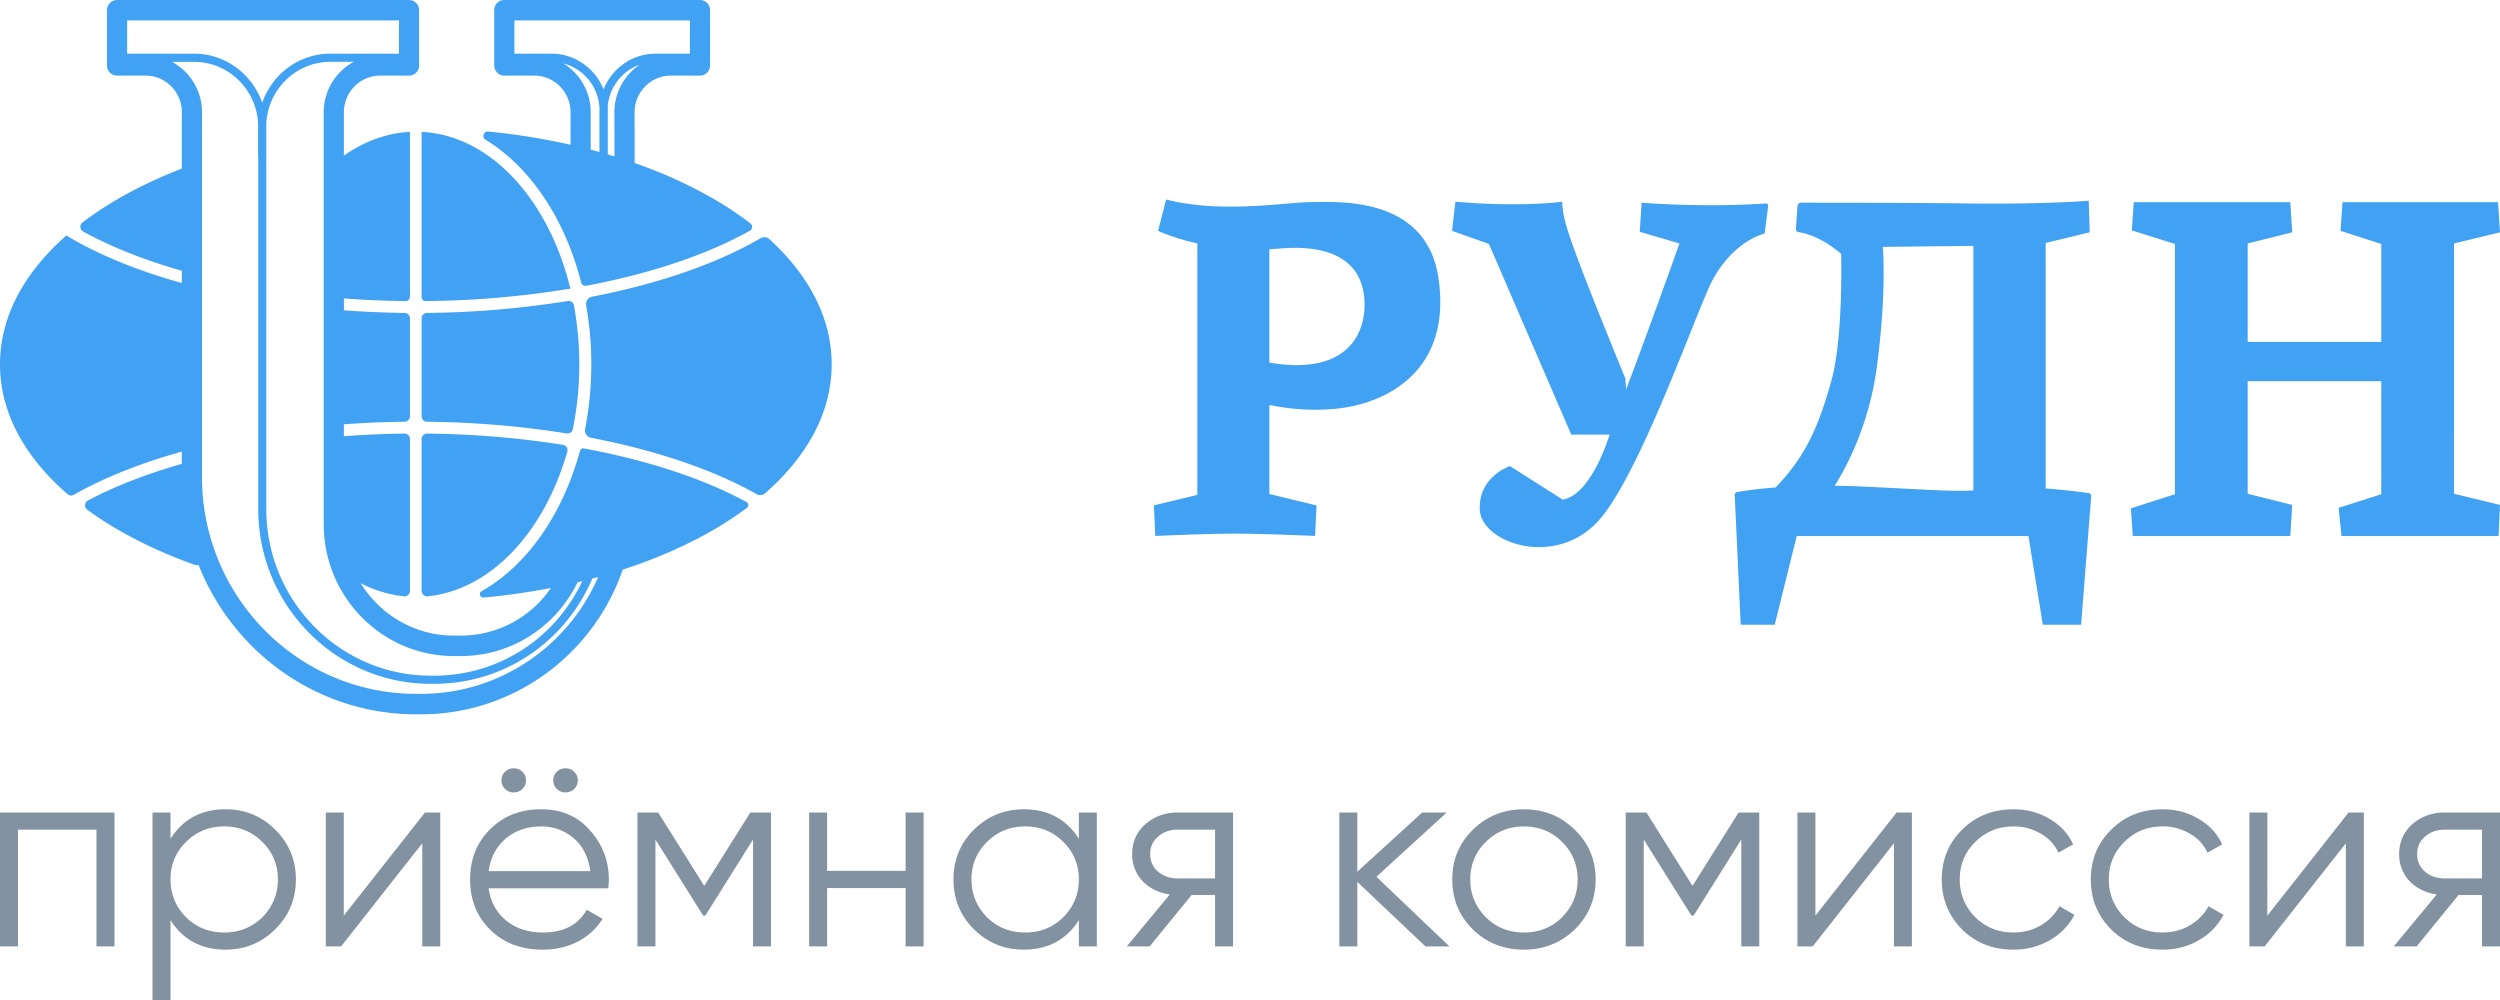
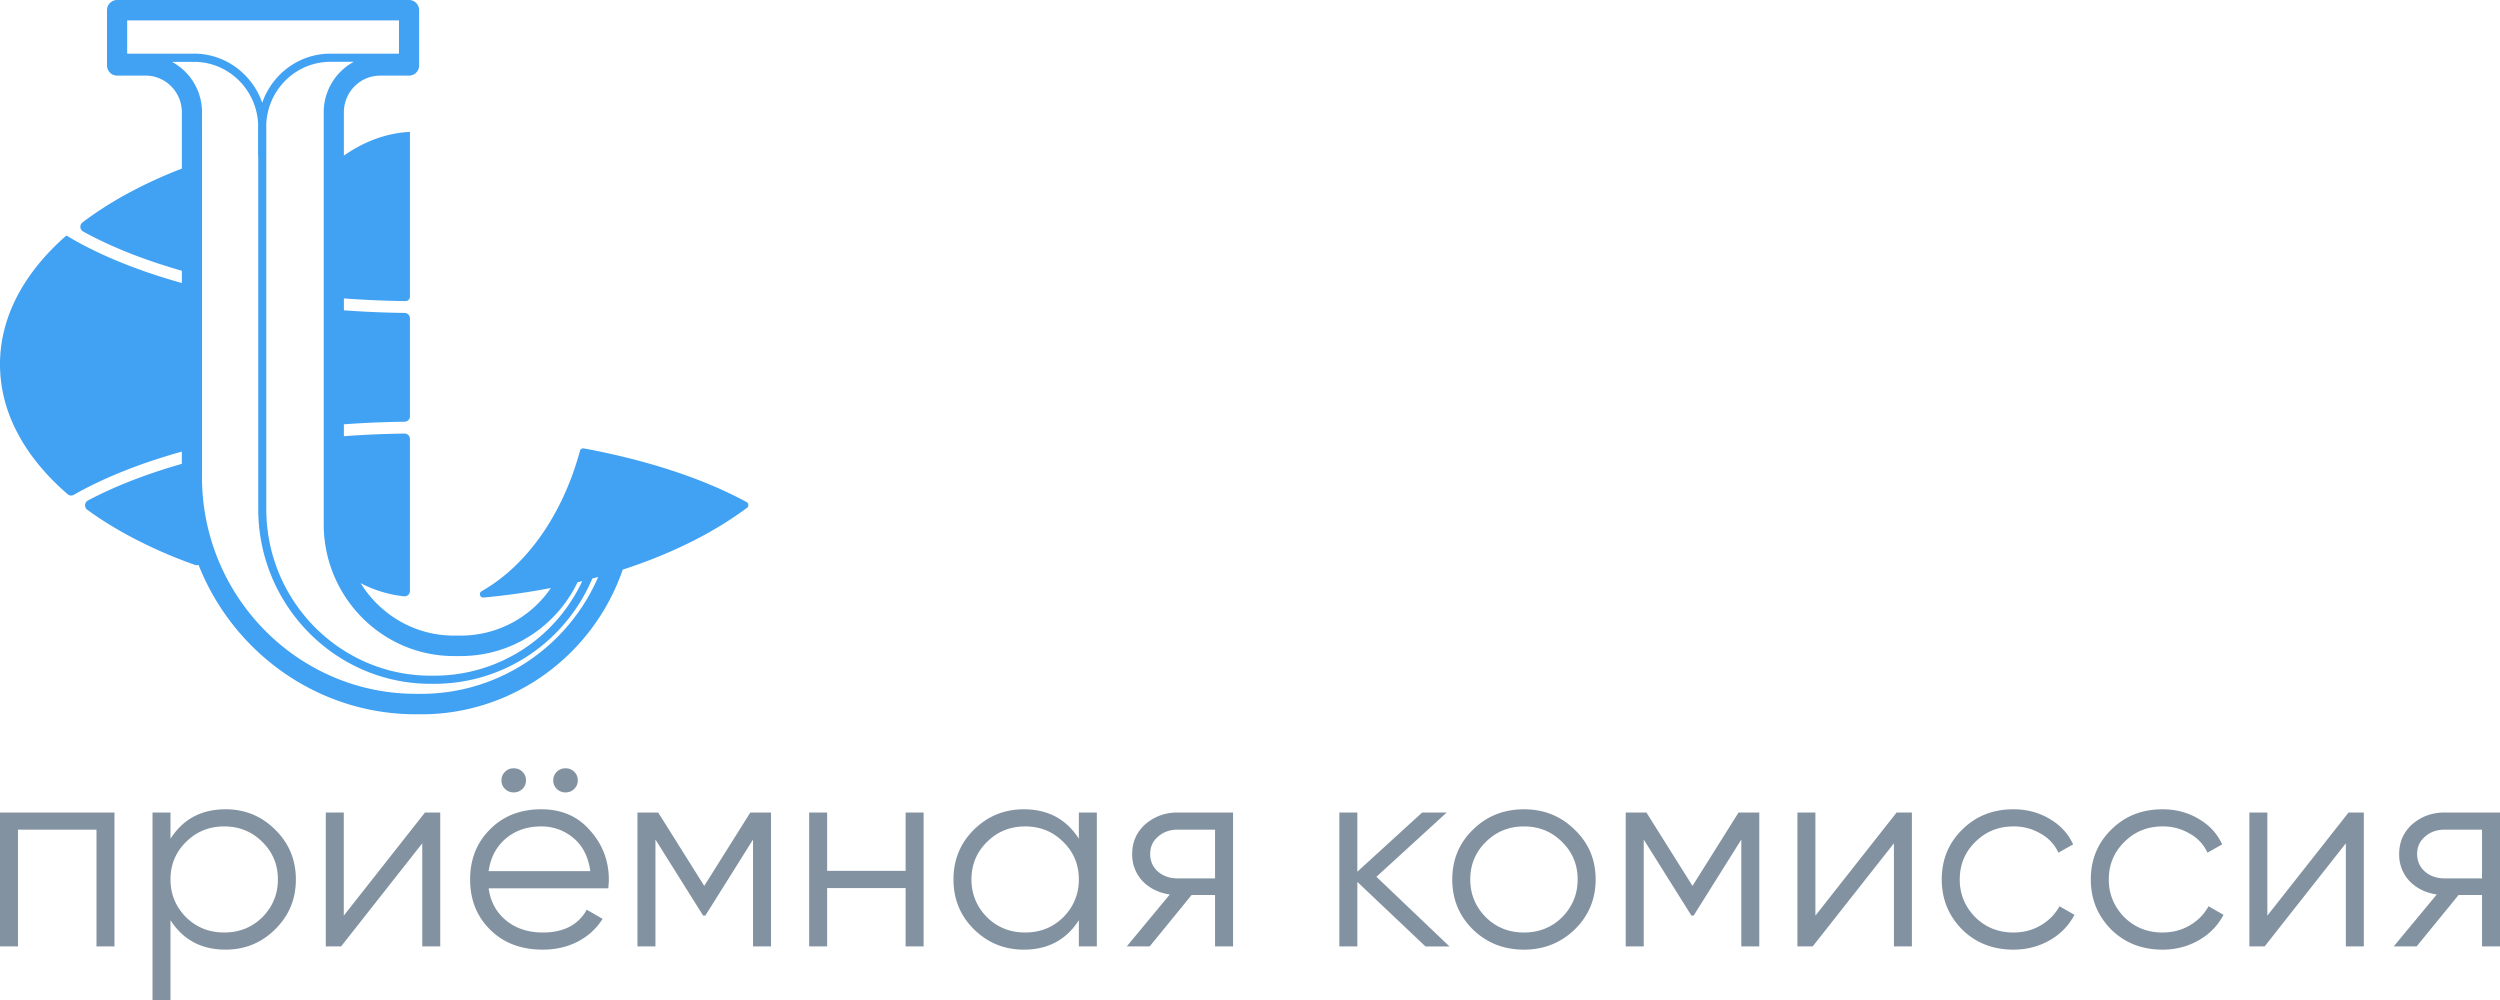
<svg xmlns="http://www.w3.org/2000/svg" width="140" height="56" fill="none">
  <path d="M0 45.5h6.41V53H5.403v-6.54H1.007V53H0v-7.5zm12.631-.18c1.089 0 2.015.38 2.778 1.14.773.76 1.16 1.69 1.16 2.79s-.387 2.03-1.16 2.79c-.763.76-1.689 1.14-2.778 1.14-1.353 0-2.38-.55-3.083-1.65V56H8.541V45.5h1.007v1.47c.702-1.1 1.73-1.65 3.083-1.65zm-2.213 6.045c.58.57 1.292.855 2.137.855s1.557-.285 2.137-.855c.58-.59.87-1.295.87-2.115 0-.83-.29-1.53-.87-2.1-.58-.58-1.293-.87-2.137-.87-.845 0-1.557.29-2.137.87-.58.57-.87 1.27-.87 2.1 0 .82.29 1.525.87 2.115zm8.833-.09L23.8 45.5h.854V53h-1.007v-5.775L19.1 53h-.855v-7.5h1.007v5.775zM29.456 43.7c0 .19-.066.35-.199.48a.67.67 0 01-.488.195.67.67 0 01-.488-.195.647.647 0 01-.199-.48c0-.19.066-.35.199-.48a.67.67 0 01.488-.195.67.67 0 01.488.195c.133.13.199.29.199.48zm2.9 0c0 .19-.066.35-.199.48a.67.67 0 01-.488.195.67.67 0 01-.488-.195.647.647 0 01-.199-.48c0-.19.066-.35.199-.48a.67.67 0 01.488-.195.67.67 0 01.488.195c.133.13.199.29.199.48zm-2.045 1.62c1.14 0 2.05.395 2.732 1.185.702.78 1.053 1.705 1.053 2.775 0 .05-.01.205-.03.465h-6.701c.102.75.427 1.35.977 1.8.55.45 1.236.675 2.06.675 1.16 0 1.98-.425 2.457-1.275l.886.51c-.336.54-.799.965-1.39 1.275-.58.3-1.235.45-1.968.45-1.2 0-2.178-.37-2.93-1.11-.754-.74-1.13-1.68-1.13-2.82 0-1.13.371-2.065 1.114-2.805.743-.75 1.7-1.125 2.87-1.125zm0 .96c-.794 0-1.46.23-2 .69-.529.46-.844 1.065-.946 1.815h5.693c-.112-.8-.422-1.415-.931-1.845a2.76 2.76 0 00-1.816-.66zm11.706-.78h1.16V53H42.17v-5.985l-2.671 4.26h-.122l-2.672-4.26V53h-1.007v-7.5h1.16l2.58 4.11 2.58-4.11zm8.698 3.27V45.5h1.007V53h-1.007v-3.27H46.32V53h-1.007v-7.5h1.007v3.27h4.396zm9.701-1.8V45.5h1.007V53h-1.007v-1.47c-.702 1.1-1.73 1.65-3.083 1.65-1.089 0-2.02-.38-2.793-1.14-.764-.76-1.145-1.69-1.145-2.79s.381-2.03 1.145-2.79c.773-.76 1.704-1.14 2.793-1.14 1.353 0 2.38.55 3.083 1.65zm-5.144 4.395c.58.57 1.293.855 2.137.855.845 0 1.557-.285 2.137-.855.58-.59.87-1.295.87-2.115 0-.83-.29-1.53-.87-2.1-.58-.58-1.292-.87-2.137-.87-.844 0-1.557.29-2.137.87-.58.57-.87 1.27-.87 2.1 0 .82.29 1.525.87 2.115zm10.68-5.865h3.099V53h-1.008v-2.88h-1.312L64.38 53h-1.283l2.412-2.91c-.62-.09-1.13-.34-1.527-.75a2.158 2.158 0 01-.58-1.515c0-.67.245-1.225.733-1.665.509-.44 1.114-.66 1.816-.66zm0 3.69h2.091v-2.73h-2.09c-.438 0-.804.13-1.1.39-.295.25-.442.575-.442.975s.147.73.442.99c.296.25.662.375 1.1.375zm11.128-.09l4.09 3.9h-1.344l-3.815-3.615V53h-1.008v-7.5h1.008v3.315l3.632-3.315h1.374l-3.938 3.6zm11.1 2.955c-.783.75-1.73 1.125-2.838 1.125-1.13 0-2.081-.375-2.855-1.125-.773-.76-1.16-1.695-1.16-2.805s.387-2.04 1.16-2.79c.774-.76 1.725-1.14 2.855-1.14 1.119 0 2.065.38 2.838 1.14.784.75 1.176 1.68 1.176 2.79 0 1.1-.392 2.035-1.175 2.805zm-4.975-.69c.58.57 1.292.855 2.137.855.844 0 1.556-.285 2.136-.855.58-.59.87-1.295.87-2.115 0-.83-.29-1.53-.87-2.1-.58-.58-1.292-.87-2.136-.87-.845 0-1.557.29-2.137.87-.58.57-.87 1.27-.87 2.1 0 .82.29 1.525.87 2.115zM97.36 45.5h1.16V53h-1.007v-5.985l-2.671 4.26h-.122l-2.671-4.26V53H91.04v-7.5h1.16l2.58 4.11 2.58-4.11zm4.303 5.775l4.548-5.775h.855V53h-1.007v-5.775L101.51 53h-.855v-7.5h1.008v5.775zm11.089 1.905c-1.149 0-2.106-.375-2.869-1.125-.763-.77-1.145-1.705-1.145-2.805 0-1.11.382-2.04 1.145-2.79.763-.76 1.72-1.14 2.869-1.14.753 0 1.43.18 2.03.54.601.35 1.038.825 1.313 1.425l-.824.465a2.297 2.297 0 00-.992-1.065 2.9 2.9 0 00-1.527-.405c-.844 0-1.556.29-2.136.87-.58.57-.87 1.27-.87 2.1 0 .82.29 1.525.87 2.115.58.57 1.292.855 2.136.855.56 0 1.064-.13 1.511-.39.458-.26.814-.62 1.069-1.08l.839.48a3.488 3.488 0 01-1.389 1.425c-.61.35-1.287.525-2.03.525zm8.347 0c-1.149 0-2.106-.375-2.869-1.125-.763-.77-1.145-1.705-1.145-2.805 0-1.11.382-2.04 1.145-2.79.763-.76 1.72-1.14 2.869-1.14.753 0 1.43.18 2.03.54.601.35 1.038.825 1.313 1.425l-.824.465a2.297 2.297 0 00-.992-1.065 2.9 2.9 0 00-1.527-.405c-.844 0-1.556.29-2.136.87-.58.57-.87 1.27-.87 2.1 0 .82.29 1.525.87 2.115.58.57 1.292.855 2.136.855.56 0 1.064-.13 1.511-.39.458-.26.814-.62 1.069-1.08l.839.48a3.488 3.488 0 01-1.389 1.425c-.61.35-1.287.525-2.03.525zm5.873-1.905l4.548-5.775h.855V53h-1.007v-5.775L126.819 53h-.854v-7.5h1.007v5.775zm9.93-5.775H140V53h-1.007v-2.88h-1.313L135.33 53h-1.283l2.412-2.91c-.621-.09-1.129-.34-1.526-.75a2.157 2.157 0 01-.58-1.515c0-.67.244-1.225.732-1.665.509-.44 1.115-.66 1.817-.66zm0 3.69h2.091v-2.73h-2.091c-.438 0-.804.13-1.099.39-.295.25-.443.575-.443.975s.148.73.443.99c.295.25.661.375 1.099.375z" fill="#8292A1" />
-   <path d="M31.527 24.91a52.541 52.541 0 00-7.61-.63.305.305 0 00-.305.307v8.504c0 .182.158.32.337.302 3.545-.362 6.537-3.609 7.82-8.097a.306.306 0 00-.242-.386zM27.19 7.827c2.486 1.507 4.441 4.407 5.355 7.992a.246.246 0 00.283.184c3.576-.675 6.741-1.727 9.163-3.081a.251.251 0 00.03-.416 19.744 19.744 0 00-2.395-1.56 26.112 26.112 0 00-4.086-1.817V7.167c0-.011-.003-.022-.004-.033V6.29c0-1.133.91-2.055 2.028-2.055h1.587l.023-.002.024.002a.568.568 0 00.565-.572V.572A.568.568 0 0039.198 0H28.242a.568.568 0 00-.564.572v3.09c0 .316.252.572.564.572.016 0 .031-.003.047-.004.016.001.031.004.047.004h1.587c1.118 0 2.028.922 2.028 2.055v1.818a37.665 37.665 0 00-4.612-.74c-.26-.026-.373.324-.149.46zm7.217-1.538v1.064c0 .012.003.023.003.034v1.372c-.124-.038-.249-.077-.374-.114V5.91a2.731 2.731 0 011.799-2.295 3.208 3.208 0 00-1.428 2.673zM30.88 3.004h-2.073v-1.86h9.827v1.86h-1.915c-1.32 0-2.452.83-2.92 2-.467-1.17-1.598-2-2.92-2zm.665.546a2.726 2.726 0 012.028 2.56c0 .028-.004.057-.004.086v2.317c-.163-.045-.325-.09-.49-.134V7.358l.001-.005V6.29c0-1.162-.617-2.18-1.535-2.74z" fill="#41A1F2" />
-   <path d="M23.83 16.86a52.292 52.292 0 008.11-.698c-1.205-4.97-4.464-8.584-8.328-8.777v9.257c0 .121.098.22.218.218z" fill="#41A1F2" />
  <path d="M41.811 28.117c-2.429-1.322-5.575-2.348-9.118-3.006a.187.187 0 00-.214.137c-.97 3.568-2.978 6.426-5.506 7.857-.178.101-.097.376.107.357a38.495 38.495 0 003.77-.535 6.106 6.106 0 01-5.05 2.667h-.385c-2.199 0-4.13-1.175-5.22-2.937a6.83 6.83 0 002.439.737.3.3 0 00.323-.304v-8.504a.304.304 0 00-.305-.305c-1.147.013-2.28.064-3.395.147v-.666a54.666 54.666 0 013.403-.145.302.302 0 00.297-.303v-5.488a.301.301 0 00-.297-.302 54.977 54.977 0 01-3.402-.146v-.666c1.133.084 2.286.136 3.453.148a.246.246 0 00.246-.247V7.385c-1.325.067-2.575.542-3.7 1.33V6.29c0-1.133.91-2.055 2.028-2.055h1.587l.018-.001.017.001a.568.568 0 00.564-.572V.572A.568.568 0 0022.907 0H6.557a.568.568 0 00-.565.572v3.09c0 .316.253.572.565.572h1.599c1.118 0 2.028.922 2.028 2.055v.813l-.001.011v2.329a25.546 25.546 0 00-3.235 1.503c-.85.475-1.628.98-2.33 1.511a.307.307 0 00.043.511c1.563.864 3.436 1.6 5.522 2.195v.688c-2.493-.697-4.697-1.592-6.461-2.659-.002 0-.003-.002-.004-.003C1.298 15.308 0 17.791 0 20.402c0 2.636 1.322 5.142 3.79 7.275a.298.298 0 00.342.033c1.69-.963 3.747-1.776 6.05-2.42v.686c-1.969.562-3.748 1.25-5.257 2.051a.308.308 0 00-.035.52c.63.46 1.315.897 2.058 1.31a26.05 26.05 0 003.979 1.78.29.29 0 00.193-.001C13.053 36.531 17.78 40 23.294 40h.309c5.05 0 9.573-3.24 11.256-8.061.005-.013.006-.026.01-.039 1.714-.556 3.314-1.238 4.756-2.042a19.985 19.985 0 002.207-1.42.192.192 0 00-.022-.32zM18.128 6.29v23.065c0 4.071 3.27 7.384 7.287 7.384h.384c2.76 0 5.252-1.55 6.503-4.047a.521.521 0 00.03-.081l.276-.068c-1.525 3.236-4.718 5.295-8.3 5.295h-.19c-5.075 0-9.205-4.183-9.205-9.326V7.107c0-.028-.003-.056-.004-.083.045-1.972 1.637-3.562 3.594-3.562h1.309a3.206 3.206 0 00-1.684 2.827zM7.122 3.004v-1.86h15.22v1.86h-3.84c-1.765 0-3.266 1.153-3.818 2.753-.554-1.6-2.055-2.753-3.82-2.753H7.122zm16.482 35.851h-.31c-6.607 0-11.982-5.447-11.982-12.14V7.364l.001-.012V6.29c0-1.225-.683-2.29-1.684-2.827h1.235c1.956 0 3.549 1.59 3.593 3.562 0 .027-.004.055-.004.083v1.62c0 .015.006.028.009.042v19.74c0 5.395 4.331 9.784 9.656 9.784h.19c3.882 0 7.33-2.305 8.862-5.895l.33-.09c-1.711 3.946-5.592 6.545-9.896 6.545z" fill="#41A1F2" />
-   <path d="M43.083 13.392a.416.416 0 00-.492-.05c-2.468 1.437-5.73 2.554-9.43 3.272a.428.428 0 00-.336.498c.187 1.054.289 2.156.289 3.29 0 1.248-.121 2.457-.346 3.607a.428.428 0 00.336.507c3.611.696 6.81 1.772 9.263 3.154.154.087.347.07.48-.047 2.427-2.122 3.727-4.608 3.727-7.22 0-2.528-1.216-4.936-3.49-7.01zM23.909 23.617c2.708.03 5.35.256 7.827.657a.299.299 0 00.34-.236 18.1 18.1 0 00.364-3.636c0-1.142-.106-2.248-.3-3.304a.3.3 0 00-.343-.241 53.03 53.03 0 01-7.888.667.302.302 0 00-.298.302v5.488c0 .166.133.301.298.303zm113.517-9.984L140 13.01l-.108-1.685h-8.713l-.107 1.603 2.279.733v5.488h-7.48v-5.515l2.493-.624-.107-1.685h-8.767l-.108 1.576 2.414.76v14.018l-2.467.788.108 1.548h8.82l.107-1.739-2.493-.624v-6.303h7.48v6.33l-2.386.76.16 1.576h8.794l.081-1.739-2.574-.624V13.633zm-63.995-2.316c-1.403 0-4.989.658-8.128-.144l-.45 1.754s.833.397 2.198.707v14.08l-2.434.588.08 1.712s2.852-.131 4.434-.131c1.582 0 4.515.13 4.515.13l.08-1.71-2.643-.639v-4.986c.581.124 2.773.527 4.875.017 2.45-.595 5.282-2.509 4.593-7.137-.689-4.628-5.716-4.24-7.12-4.24zm-2.348 8.988v-6.346c.145-.01.287-.016.434-.03 3.828-.362 4.9 1.319 4.9 3.129 0 1.795-1.133 3.967-5.334 3.247zm27.937-8.777a.117.117 0 00-.122-.135c-.657.047-3.519.22-6.966-.042l-.107 1.63 2.225.652s-1.747 4.925-2.991 8.183l-.038-.621s-1.819-4.421-2.585-6.477c-.765-2.056-.914-2.595-.955-3.421 0 0-2.232.322-5.978 0l-.188 1.63 2.064.733 4.612 10.676h2.145s-.991 3.382-2.628 3.64l-2.949-1.874s-1.75.562-1.692 2.424c.057 1.861 4.217 3.34 6.66.62 2.335-2.599 5.513-11.83 6.374-13.458.487-.923 1.504-2.202 2.917-2.61l.202-1.55zm17.948 16.085a41.158 41.158 0 00-2.41-.26V13.606l2.467-.597-.058-1.769s-2.348.207-6.61.155c-3.786-.045-8.49-.044-9.493-.044a.21.21 0 00-.207.198l-.086 1.275a.162.162 0 00.135.17c.734.123 1.537.494 2.397 1.22 0 0 .134 4.693-.554 7.137-.69 2.443-1.361 4.117-3.112 5.947v.001a21.723 21.723 0 00-2.16.257.164.164 0 00-.132.17l.335 7.26h1.904l1.233-4.971h12.976l.805 4.97h2.144l.565-7.195a.162.162 0 00-.139-.177zm-12.684-.367a45.34 45.34 0 00-1.542-.044c.558-.878 1.901-3.27 2.352-6.588.574-4.228.344-6.788.344-6.788l5.072-.057v13.698c-1.298.066-2.775-.062-6.226-.22z" fill="#41A1F2" />
</svg>